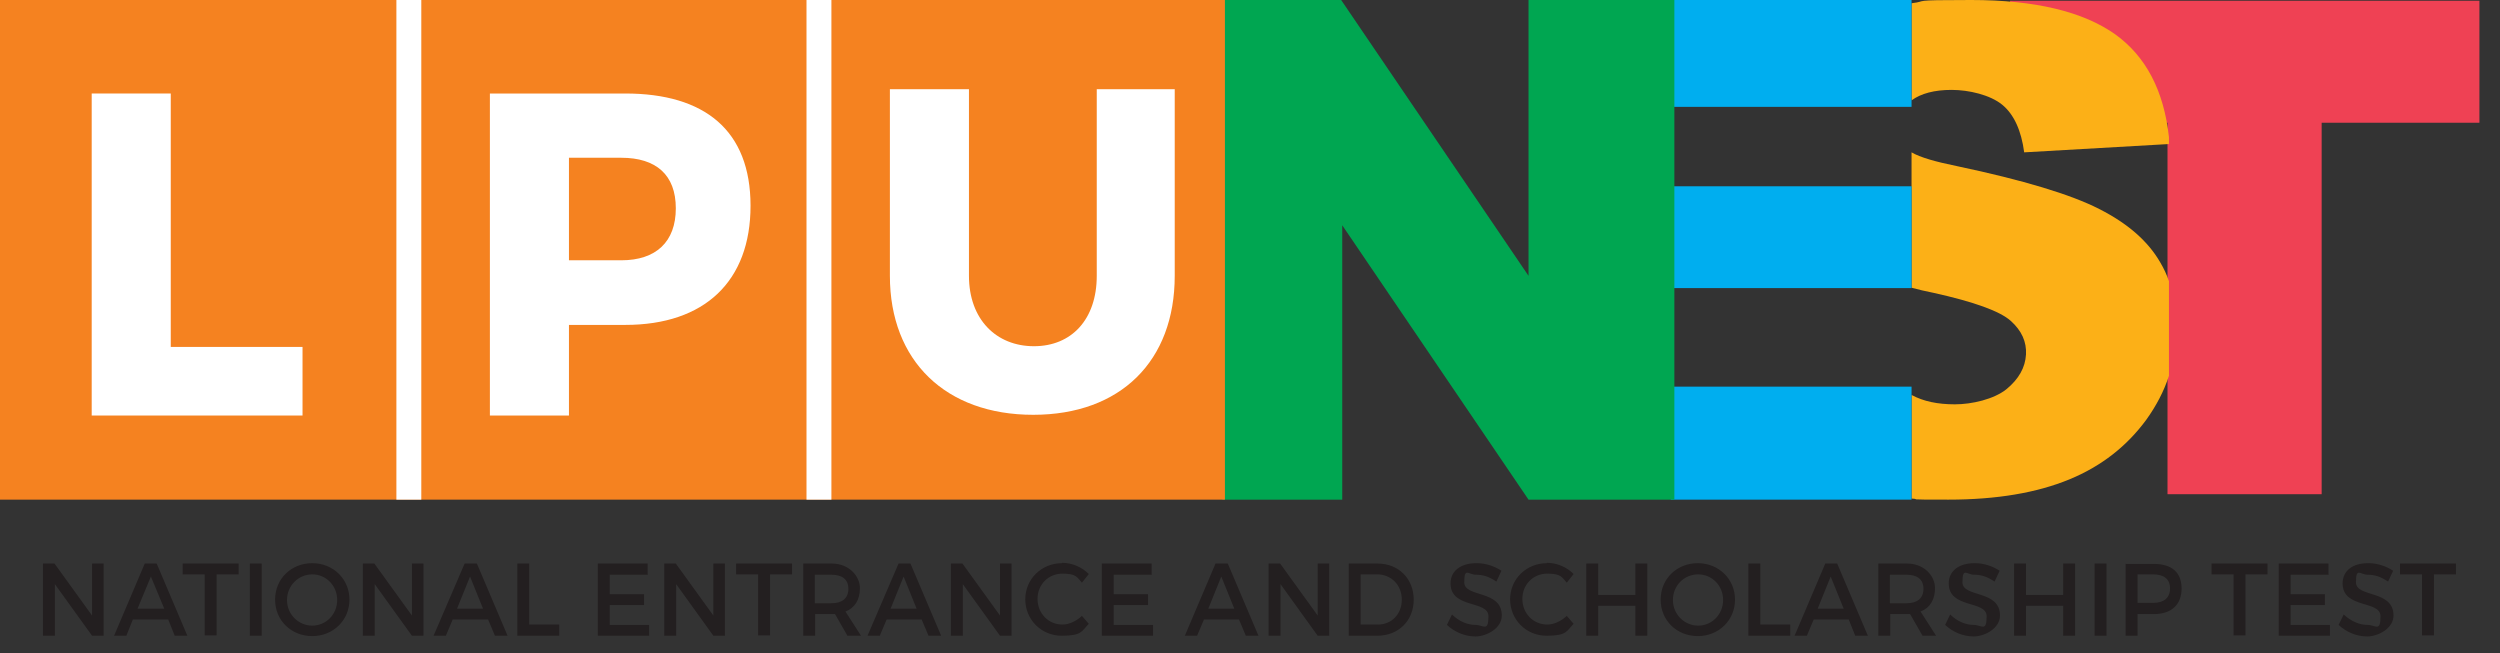
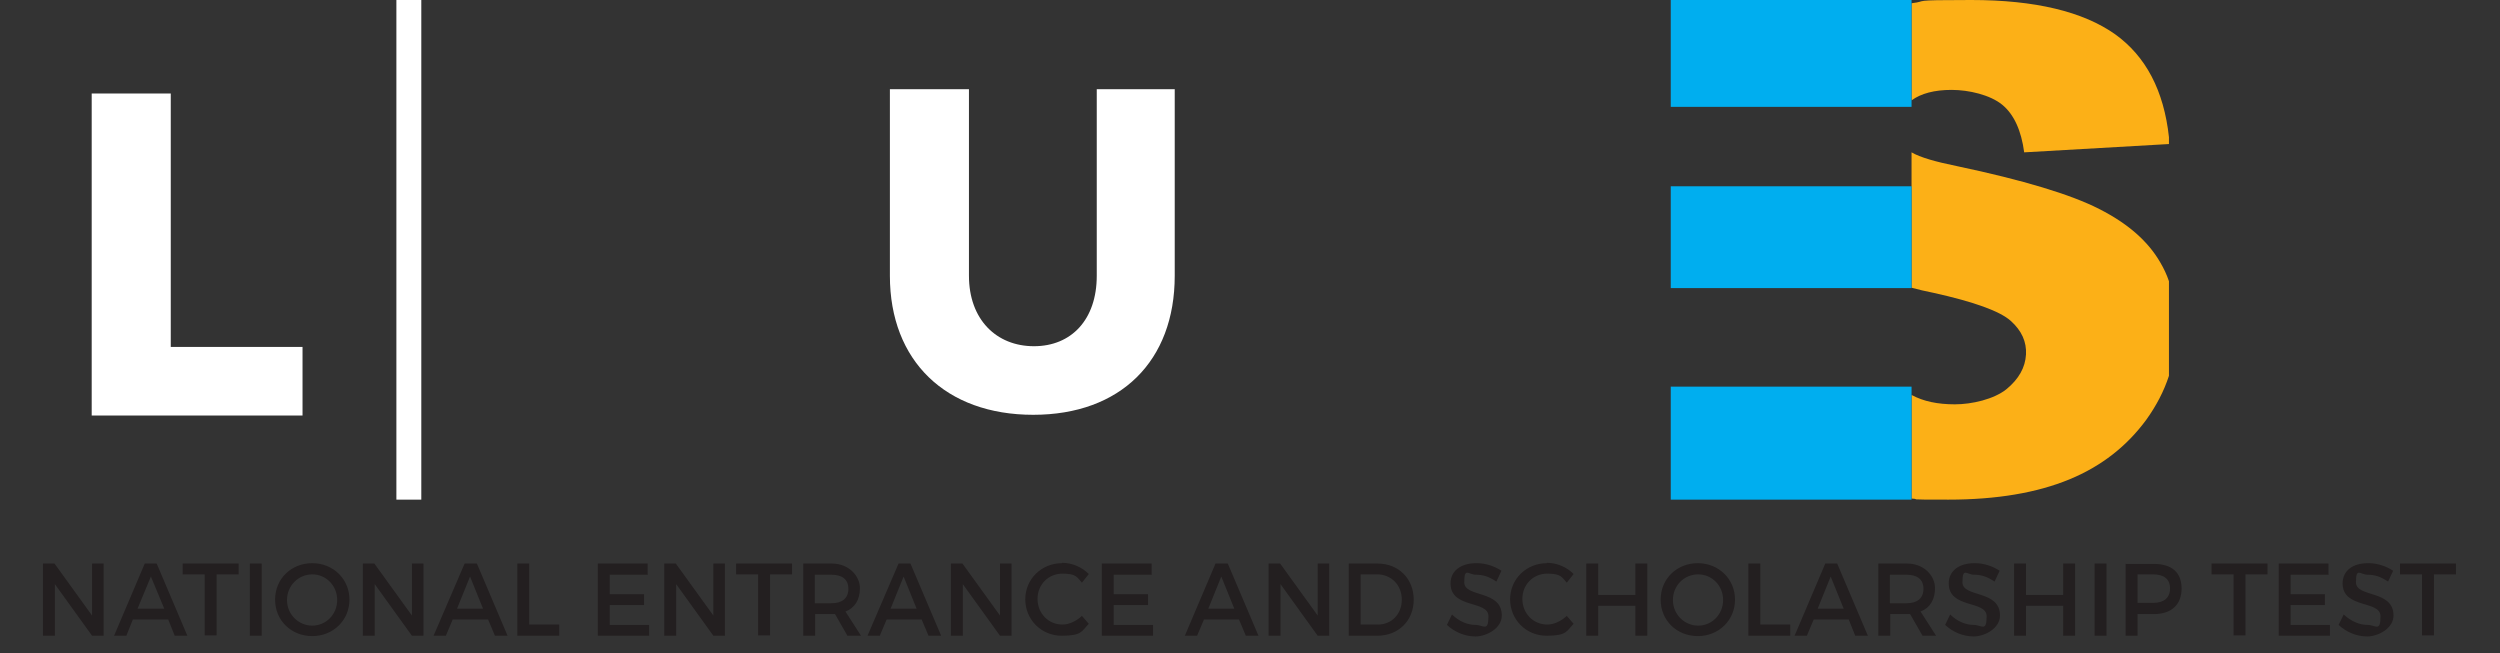
<svg xmlns="http://www.w3.org/2000/svg" id="Layer_2" version="1.1" viewBox="0 0 692.5 181">
  <rect x="0" y="0" width="692.5" height="181" fill="#333333" stroke="none" />
  <defs>
    <style>
      .st0 {
        fill: #f58220;
      }

      .st1, .st2 {
        fill: #fff;
      }

      .st3 {
        fill: #231f20;
      }

      .st3, .st2, .st4, .st5, .st6, .st7 {
        fill-rule: evenodd;
      }

      .st4 {
        fill: #00a651;
      }

      .st5 {
        fill: #00aeef;
      }

      .st6 {
        fill: #ef4154;
      }

      .st7 {
        fill: #fcb017;
      }
    </style>
  </defs>
-   <polygon class="st6" points="556.8 .2 686.8 .2 686.8 34 643.1 34 643.1 136.9 600.4 136.9 600.4 34 573.7 34 556.5 22.2 556.8 .2" />
  <path class="st7" d="M529.5,109.4c3.3,1.8,7.3,2.6,12,2.6s10.8-1.4,14.3-4.2c3.4-2.8,5.2-6,5.4-9.6.2-3.5-1.2-6.6-4.2-9.3s-10.2-5.3-21.5-7.8c-2.1-.4-4.1-.9-6-1.4v-37.5c2.4,1.4,6.6,2.6,12.5,3.8,18.5,3.9,31.7,7.9,39.5,11.9,7.9,4,13.5,8.9,16.9,14.8,1,1.7,1.8,3.4,2.4,5.2v26.2c-1.4,4.3-3.5,8.3-6.3,12.2-5.3,7.2-12.3,12.8-21.3,16.5-9,3.7-20.1,5.6-33.5,5.6s-6.9-.1-10.2-.3v-28.7h0ZM529.5.9v26.9c2.6-1.9,6.3-2.9,11.1-2.9s10.7,1.4,14,4.1c3.3,2.7,5.3,7.2,6.1,13.2l40.1-2.3v-1.9c-1.4-12.9-6.4-22.4-14.9-28.5C577,3.2,563.7,0,546,0s-11.5.3-16.5.9h0Z" />
  <path class="st5" d="M462.8,0h66.7v29.6h-66.7V0h0ZM462.8,51.6h66.7v28.2h-66.7v-28.2h0ZM462.8,107.1h66.7v31.3h-66.7v-31.3h0Z" />
-   <path class="st4" d="M338.6,138.4V0C439.9,0,270.1,0,371.5,0l51.9,76.4V0h40.4v138.4h-40.4l-51.6-76v76c-101.5,0,68.2,0-33.2,0h0Z" />
-   <rect class="st0" y="0" width="339.3" height="138.4" />
  <path class="st3" d="M28.7,176.1v-20h-3.2v14.4l-10.4-14.4h-3.2v20h3.3v-14.3l10.3,14.3h3.2ZM46.6,171.6l1.8,4.5h3.5l-8.5-20h-3.3l-8.5,20h3.4l1.8-4.5h9.8ZM45.4,168.6h-7.3l3.7-8.9,3.7,8.9h0ZM66.1,159.1h-6.1v16.9h-3.3v-16.9h-6.1v-3h15.5v3h0ZM72.5,156.1h-3.3v20h3.3v-20h0ZM86.5,156c-5.8,0-10.3,4.3-10.3,10.1s4.5,10.1,10.3,10.1,10.3-4.4,10.3-10.1-4.5-10.1-10.3-10.1h0ZM86.5,159.1c3.8,0,6.9,3.1,6.9,7.1s-3.1,7.1-6.9,7.1-7-3.1-7-7.1,3.2-7.1,7-7.1h0ZM117.3,176.1v-20h-3.2v14.4l-10.4-14.4h-3.2v20h3.3v-14.3l10.3,14.3h3.2ZM135.2,171.6l1.9,4.5h3.5l-8.5-20h-3.4l-8.6,20h3.4l1.9-4.5h9.8ZM133.9,168.6h-7.3l3.6-8.9,3.6,8.9h0ZM146.6,173v-16.9h-3.3v20h11.6v-3.1h-8.4,0ZM179.4,159.1v-3h-13.8v20h14.2v-3h-10.9v-5.5h9.5v-3h-9.5v-5.4h10.6ZM343.2,171.6l1.9,4.5h3.5l-8.5-20h-3.4l-8.5,20h3.4l1.9-4.5h9.8,0ZM342,168.6h-7.3l3.6-8.9,3.6,8.9h0ZM368.2,176.1v-20h-3.2v14.4l-10.4-14.4h-3.2v20h3.3v-14.3l10.3,14.3h3.2,0ZM373.6,156.1v20h7.9c5.9,0,10.1-4.2,10.1-10s-4.2-10-10-10h-7.9ZM376.9,159.1h4.6c3.8,0,6.8,2.9,6.8,7s-2.9,6.9-6.6,6.9h-4.8v-13.9h0ZM408.9,156c-4.2,0-7.1,2.1-7.1,5.6,0,7.1,10.5,4.6,10.5,9.1s-1.4,2.4-3.6,2.4-4.6-1-6.5-2.9l-1.4,2.9c2,1.9,4.9,3.2,7.9,3.2s7.3-2.2,7.3-5.8c0-7.2-10.4-4.9-10.4-9.2s1.2-2.1,3.2-2.1,3.6.5,5.7,1.9l1.4-3c-1.8-1.2-4.3-2.1-6.8-2.1h0ZM428.5,156c-5.7,0-10.2,4.4-10.2,10s4.4,10.1,10.1,10.1,5.5-1.3,7.5-3.3l-1.9-2.2c-1.5,1.4-3.5,2.4-5.4,2.4-3.9,0-6.9-3.1-6.9-7.1s3-7,6.9-7,4,1,5.4,2.5l1.9-2.4c-1.9-1.9-4.6-3.1-7.4-3.1h0ZM456.3,176.1v-20h-3.3v8.7h-10.3v-8.7h-3.3v20h3.3v-8.3h10.3v8.3h3.3ZM470.3,156c-5.8,0-10.3,4.3-10.3,10.1s4.5,10.1,10.3,10.1,10.3-4.4,10.3-10.1-4.5-10.1-10.3-10.1h0ZM470.4,159.1c3.8,0,6.9,3.1,6.9,7.1s-3.1,7.1-6.9,7.1-7-3.1-7-7.1,3.1-7.1,7-7.1h0ZM487.6,173v-16.9h-3.3v20h11.6v-3.1h-8.4ZM512.1,171.6l1.8,4.5h3.5l-8.5-20h-3.3l-8.5,20h3.4l1.9-4.5h9.8,0ZM510.8,168.6h-7.3l3.6-8.9,3.6,8.9h0ZM532.6,176.1h3.7l-4.3-6.7c2.6-1,4-3.3,4-6.5s-2.8-6.8-7.8-6.8h-7.9v20h3.3v-6h4.6c.3,0,.6,0,.9,0l3.5,6.1h0ZM523.5,167.1v-7.9h4.6c3,0,4.7,1.3,4.7,3.9s-1.7,4-4.7,4h-4.6ZM546.9,156c-4.2,0-7.1,2.1-7.1,5.6,0,7.1,10.5,4.6,10.5,9.1s-1.4,2.4-3.6,2.4-4.6-1-6.5-2.9l-1.4,2.9c2,1.9,4.9,3.2,7.9,3.2s7.3-2.2,7.3-5.8c0-7.2-10.4-4.9-10.4-9.2s1.2-2.1,3.2-2.1,3.6.5,5.7,1.9l1.4-3c-1.8-1.2-4.3-2.1-6.8-2.1h0ZM574.8,176.1v-20h-3.3v8.7h-10.3v-8.7h-3.3v20h3.3v-8.3h10.3v8.3h3.3ZM583.5,156.1h-3.3v20h3.3v-20h0ZM588.8,156.1v20h3.3v-6h4.5c4.9,0,7.7-2.6,7.7-7.1s-2.8-6.8-7.7-6.8h-7.7ZM592.1,159.1h4.3c3,0,4.7,1.3,4.7,3.9s-1.7,4-4.7,4h-4.3v-7.9h0ZM628.1,159.1v-3h-15.5v3h6.1v16.9h3.3v-16.9h6.2ZM645,159.1v-3h-13.8v20h14.2v-3h-10.9v-5.5h9.5v-3h-9.5v-5.4h10.6ZM655.9,156c-4.2,0-7,2.1-7,5.6,0,7.1,10.5,4.6,10.5,9.1s-1.4,2.4-3.6,2.4-4.6-1-6.6-2.9l-1.4,2.9c2,1.9,4.9,3.2,7.9,3.2s7.3-2.2,7.3-5.8c0-7.2-10.4-4.9-10.4-9.2s1.2-2.1,3.2-2.1,3.6.5,5.7,1.9l1.4-3c-1.8-1.2-4.3-2.1-6.8-2.1h0ZM680.3,159.1v-3h-15.5v3h6.1v16.9h3.3v-16.9h6.1ZM200.8,176.1v-20h-3.2v14.4l-10.4-14.4h-3.2v20h3.3v-14.3l10.3,14.3h3.2ZM219.4,159.1v-3h-15.5v3h6.1v16.9h3.3v-16.9h6.1,0ZM234.8,176.1h3.7l-4.3-6.7c2.6-1,4-3.3,4-6.5s-2.9-6.8-7.8-6.8h-7.9v20h3.3v-6h4.6c.3,0,.6,0,.9,0l3.5,6.1h0ZM225.7,167.1v-7.9h4.6c3,0,4.7,1.3,4.7,3.9s-1.7,4-4.7,4h-4.6ZM255.3,171.6l1.9,4.5h3.5l-8.5-20h-3.3l-8.6,20h3.4l1.9-4.5h9.8ZM254,168.6h-7.3l3.6-8.9,3.6,8.9h0ZM280.2,176.1v-20h-3.2v14.4l-10.4-14.4h-3.2v20h3.3v-14.3l10.3,14.3h3.2,0ZM294.2,156c-5.7,0-10.2,4.4-10.2,10s4.4,10.1,10.1,10.1,5.5-1.3,7.5-3.3l-1.9-2.2c-1.5,1.4-3.5,2.4-5.4,2.4-3.9,0-6.9-3.1-6.9-7.1s3-7,6.9-7,4,1,5.4,2.5l1.9-2.4c-1.9-1.9-4.6-3.1-7.4-3.1h0ZM319,159.1v-3h-13.8v20h14.2v-3h-10.9v-5.5h9.5v-3h-9.5v-5.4h10.6,0Z" />
  <polygon class="st2" points="47.3 96.1 47.3 25.9 25.4 25.9 25.4 115.1 83.8 115.1 83.8 96.1 47.3 96.1" />
-   <path class="st2" d="M135.7,25.9v89.2h21.9v-25.1h15.6c22,0,34.7-12.1,34.7-33s-12.7-31.1-34.7-31.1h-37.5,0ZM157.6,43.7h14.5c9.6,0,15.1,4.7,15.1,14s-5.5,14.4-15.1,14.4h-14.5v-28.4Z" />
  <path class="st2" d="M325.6,24.7h-21.8v51.7c0,12.1-7,19.5-17.4,19.5s-18-7.4-18-19.5V24.7h-21.9v51.7c0,23.6,15.5,38.5,39.7,38.5s39.2-14.9,39.2-38.5V24.7h0Z" />
  <rect class="st1" x="109.8" y="0" width="6.9" height="138.4" />
-   <rect class="st1" x="223.4" y="0" width="6.9" height="138.4" />
</svg>